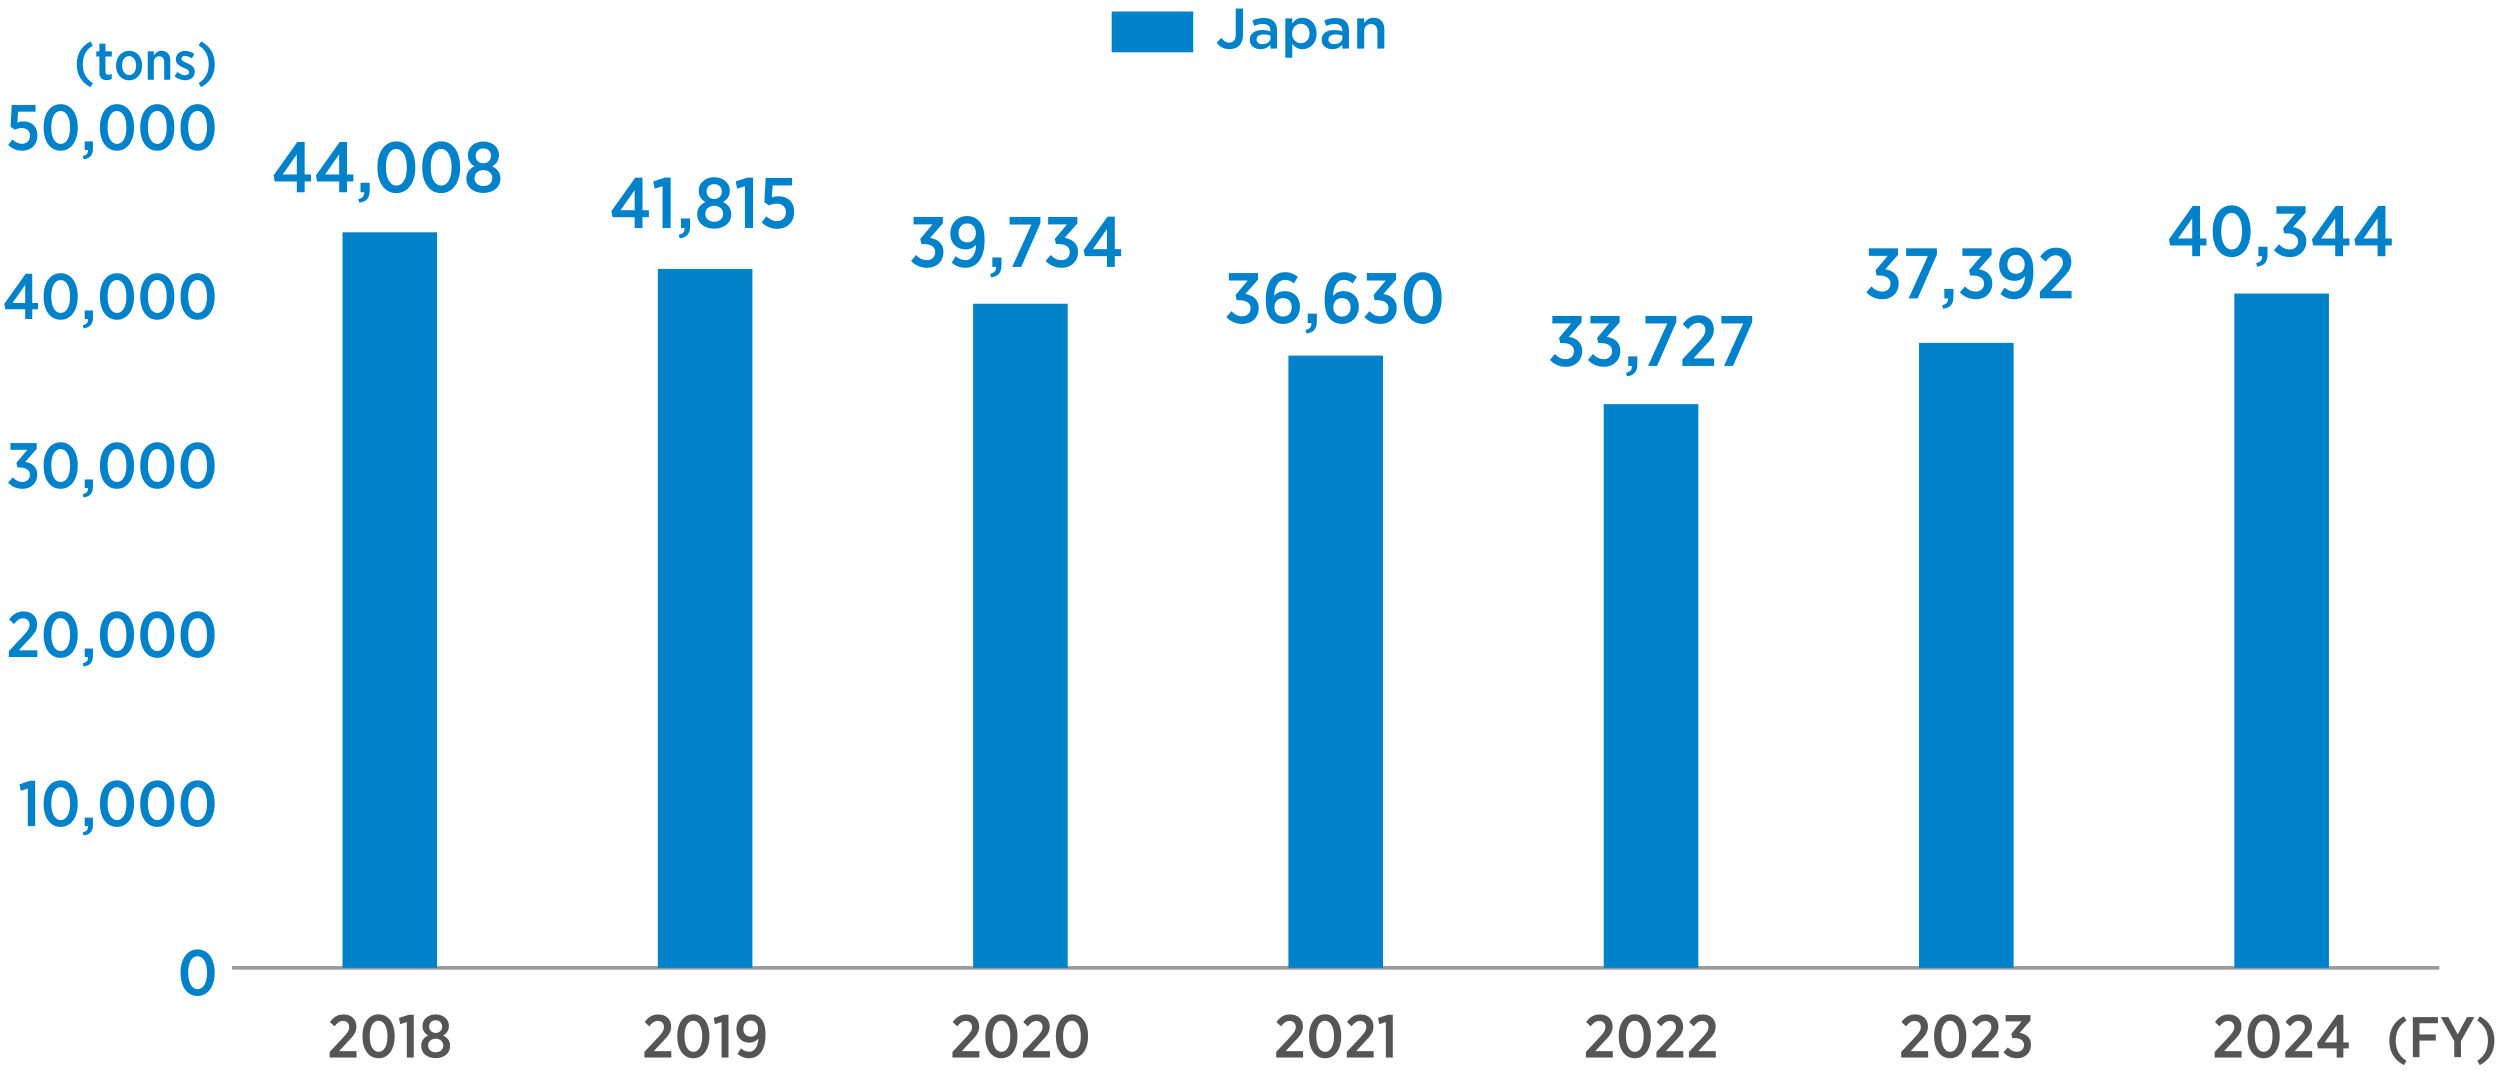
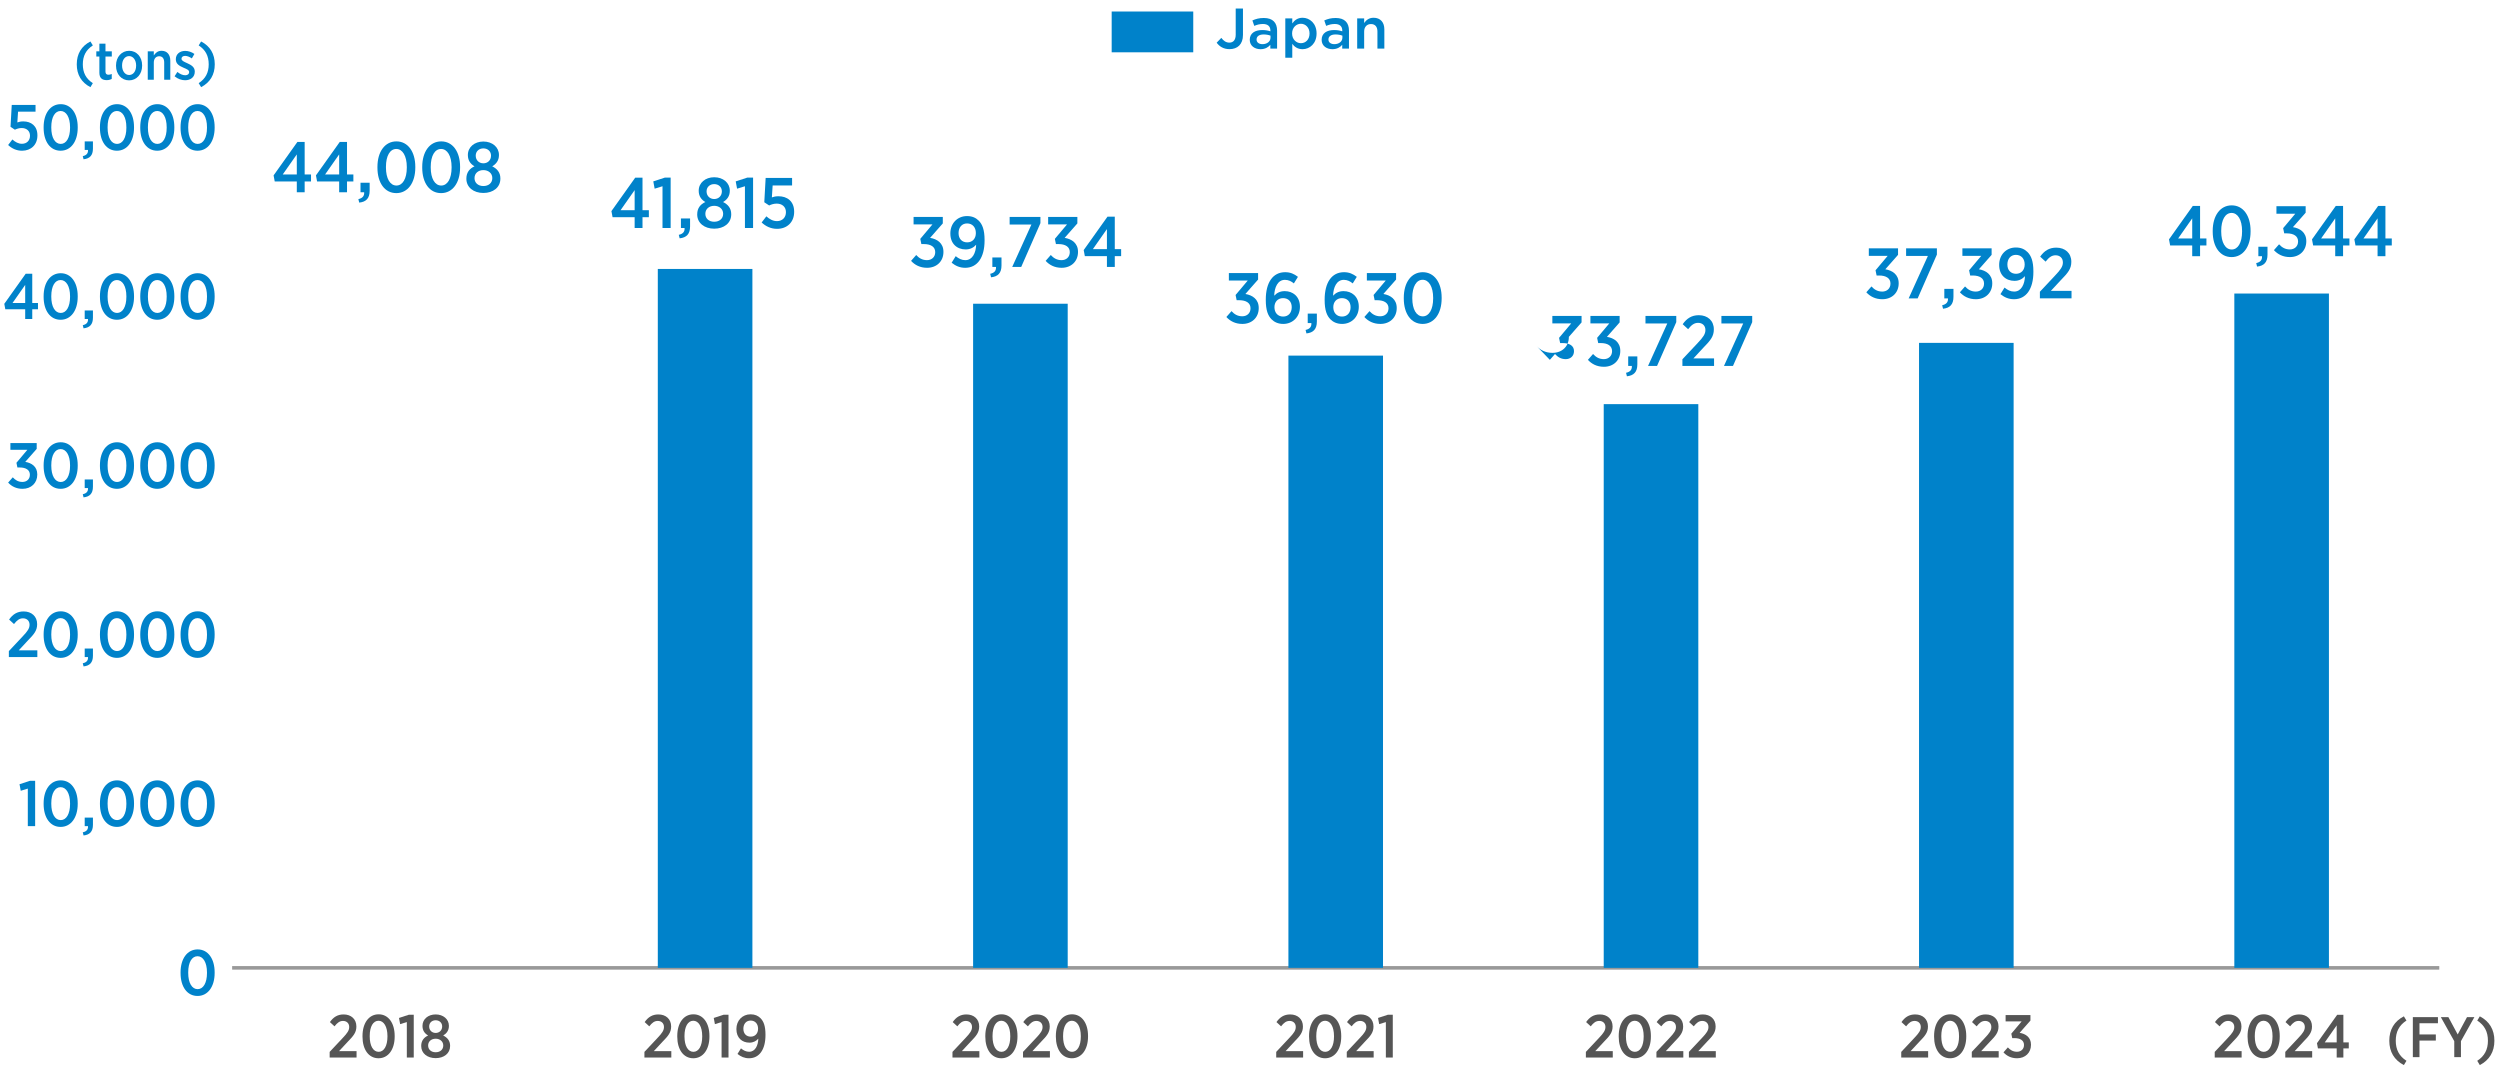
<svg xmlns="http://www.w3.org/2000/svg" width="700" height="300" viewBox="0 0 700 300">
  <defs>
    <style>
      .cls-1 {
        fill: #0082ca;
      }

      .cls-2 {
        fill: none;
        stroke: #999;
        stroke-miterlimit: 10;
      }

      .cls-3 {
        fill: #555;
      }
    </style>
  </defs>
  <g id="_人数グラフ" data-name="人数グラフ">
    <g>
      <line class="cls-2" x1="64.999" y1="271" x2="682.999" y2="271" />
      <g>
-         <rect class="cls-1" x="95.899" y="65.043" width="26.486" height="205.957" />
        <rect class="cls-1" x="184.185" y="75.306" width="26.486" height="195.694" />
        <rect class="cls-1" x="272.471" y="85.045" width="26.486" height="185.955" />
        <rect class="cls-1" x="360.756" y="99.572" width="26.486" height="171.428" />
        <rect class="cls-1" x="449.042" y="113.158" width="26.486" height="157.842" />
        <rect class="cls-1" x="537.328" y="96.005" width="26.486" height="174.995" />
        <rect class="cls-1" x="625.613" y="82.19" width="26.486" height="188.81" />
      </g>
      <g>
        <g>
          <path class="cls-3" d="M620.122,294.528l3.638-3.875c1.326-1.395,1.836-2.143,1.836-3.094,0-1.071-.748-1.7-1.733-1.7-.936,0-1.599.51-2.38,1.513l-1.292-1.189c.969-1.377,2.125-2.142,3.842-2.142,2.091,0,3.569,1.309,3.569,3.349v.033c0,1.615-.748,2.584-2.465,4.318l-2.396,2.583h4.912v1.785h-7.53v-1.581Z" />
          <path class="cls-3" d="M629.319,290.262v-.187c0-3.604,1.768-6.068,4.521-6.068,2.72,0,4.487,2.447,4.487,6.051v.188c0,3.604-1.785,6.068-4.521,6.068-2.754,0-4.487-2.448-4.487-6.052ZM636.306,290.245v-.136c0-2.652-1.021-4.301-2.499-4.301-1.496,0-2.465,1.614-2.465,4.267v.136c0,2.651.986,4.301,2.499,4.301,1.479,0,2.465-1.632,2.465-4.267Z" />
          <path class="cls-3" d="M639.876,294.528l3.638-3.875c1.326-1.395,1.836-2.143,1.836-3.094,0-1.071-.748-1.7-1.733-1.7-.936,0-1.599.51-2.38,1.513l-1.292-1.189c.969-1.377,2.125-2.142,3.842-2.142,2.091,0,3.569,1.309,3.569,3.349v.033c0,1.615-.748,2.584-2.465,4.318l-2.396,2.583h4.912v1.785h-7.53v-1.581Z" />
          <path class="cls-3" d="M654.274,293.543h-5.253l-.271-1.445,5.66-7.955h1.734v7.734h1.513v1.666h-1.513v2.566h-1.87v-2.566ZM654.274,291.877v-4.776l-3.349,4.776h3.349Z" />
        </g>
        <g>
          <path class="cls-3" d="M532.347,294.528l3.638-3.875c1.326-1.395,1.836-2.143,1.836-3.094,0-1.071-.748-1.7-1.733-1.7-.936,0-1.599.51-2.38,1.513l-1.292-1.189c.969-1.377,2.125-2.142,3.842-2.142,2.091,0,3.569,1.309,3.569,3.349v.033c0,1.615-.748,2.584-2.465,4.318l-2.396,2.583h4.912v1.785h-7.53v-1.581Z" />
          <path class="cls-3" d="M541.544,290.262v-.187c0-3.604,1.768-6.068,4.521-6.068,2.72,0,4.487,2.447,4.487,6.051v.188c0,3.604-1.785,6.068-4.521,6.068-2.754,0-4.487-2.448-4.487-6.052ZM548.53,290.245v-.136c0-2.652-1.021-4.301-2.499-4.301-1.496,0-2.465,1.614-2.465,4.267v.136c0,2.651.986,4.301,2.499,4.301,1.479,0,2.465-1.632,2.465-4.267Z" />
          <path class="cls-3" d="M552.101,294.528l3.638-3.875c1.326-1.395,1.836-2.143,1.836-3.094,0-1.071-.748-1.7-1.733-1.7-.936,0-1.599.51-2.38,1.513l-1.292-1.189c.969-1.377,2.125-2.142,3.842-2.142,2.091,0,3.569,1.309,3.569,3.349v.033c0,1.615-.748,2.584-2.465,4.318l-2.396,2.583h4.912v1.785h-7.53v-1.581Z" />
          <path class="cls-3" d="M560.975,294.664l1.224-1.394c.646.714,1.428,1.224,2.567,1.224,1.104,0,1.954-.73,1.954-1.887v-.033c0-1.241-1.037-1.904-2.702-1.904h-.596l-.255-1.241,2.89-3.434h-4.487v-1.784h6.952v1.547l-3.025,3.434c1.666.271,3.179,1.24,3.179,3.314v.051c0,2.227-1.615,3.757-3.893,3.757-1.683,0-2.924-.68-3.808-1.649Z" />
        </g>
        <g>
          <path class="cls-3" d="M444.044,294.528l3.638-3.875c1.326-1.395,1.836-2.143,1.836-3.094,0-1.071-.748-1.7-1.733-1.7-.936,0-1.599.51-2.38,1.513l-1.292-1.189c.969-1.377,2.125-2.142,3.842-2.142,2.091,0,3.569,1.309,3.569,3.349v.033c0,1.615-.748,2.584-2.465,4.318l-2.396,2.583h4.912v1.785h-7.53v-1.581Z" />
          <path class="cls-3" d="M453.241,290.262v-.187c0-3.604,1.768-6.068,4.521-6.068,2.72,0,4.487,2.447,4.487,6.051v.188c0,3.604-1.785,6.068-4.521,6.068-2.754,0-4.487-2.448-4.487-6.052ZM460.228,290.245v-.136c0-2.652-1.021-4.301-2.499-4.301-1.496,0-2.465,1.614-2.465,4.267v.136c0,2.651.986,4.301,2.499,4.301,1.479,0,2.465-1.632,2.465-4.267Z" />
          <path class="cls-3" d="M463.798,294.528l3.638-3.875c1.326-1.395,1.836-2.143,1.836-3.094,0-1.071-.748-1.7-1.733-1.7-.936,0-1.599.51-2.38,1.513l-1.292-1.189c.969-1.377,2.125-2.142,3.842-2.142,2.091,0,3.569,1.309,3.569,3.349v.033c0,1.615-.748,2.584-2.465,4.318l-2.396,2.583h4.912v1.785h-7.53v-1.581Z" />
          <path class="cls-3" d="M472.893,294.528l3.638-3.875c1.326-1.395,1.836-2.143,1.836-3.094,0-1.071-.748-1.7-1.733-1.7-.936,0-1.599.51-2.38,1.513l-1.292-1.189c.969-1.377,2.125-2.142,3.842-2.142,2.091,0,3.569,1.309,3.569,3.349v.033c0,1.615-.748,2.584-2.465,4.318l-2.396,2.583h4.912v1.785h-7.53v-1.581Z" />
        </g>
        <g>
          <path class="cls-3" d="M357.34,294.528l3.638-3.875c1.325-1.395,1.836-2.143,1.836-3.094,0-1.071-.748-1.7-1.734-1.7-.935,0-1.598.51-2.38,1.513l-1.292-1.189c.969-1.377,2.125-2.142,3.842-2.142,2.091,0,3.569,1.309,3.569,3.349v.033c0,1.615-.747,2.584-2.464,4.318l-2.397,2.583h4.913v1.785h-7.53v-1.581Z" />
          <path class="cls-3" d="M366.536,290.262v-.187c0-3.604,1.768-6.068,4.521-6.068,2.72,0,4.487,2.447,4.487,6.051v.188c0,3.604-1.784,6.068-4.521,6.068-2.753,0-4.487-2.448-4.487-6.052ZM373.522,290.245v-.136c0-2.652-1.02-4.301-2.499-4.301-1.495,0-2.465,1.614-2.465,4.267v.136c0,2.651.986,4.301,2.499,4.301,1.479,0,2.465-1.632,2.465-4.267Z" />
          <path class="cls-3" d="M377.094,294.528l3.638-3.875c1.325-1.395,1.836-2.143,1.836-3.094,0-1.071-.748-1.7-1.734-1.7-.935,0-1.598.51-2.38,1.513l-1.292-1.189c.969-1.377,2.125-2.142,3.842-2.142,2.091,0,3.569,1.309,3.569,3.349v.033c0,1.615-.747,2.584-2.464,4.318l-2.397,2.583h4.913v1.785h-7.53v-1.581Z" />
          <path class="cls-3" d="M388.041,286.183l-1.87.578-.322-1.734,2.753-.9h1.377v11.983h-1.938v-9.927Z" />
        </g>
        <g>
          <path class="cls-3" d="M266.69,294.528l3.638-3.875c1.326-1.395,1.836-2.143,1.836-3.094,0-1.071-.748-1.7-1.733-1.7-.936,0-1.599.51-2.38,1.513l-1.292-1.189c.969-1.377,2.125-2.142,3.842-2.142,2.091,0,3.569,1.309,3.569,3.349v.033c0,1.615-.748,2.584-2.465,4.318l-2.396,2.583h4.912v1.785h-7.53v-1.581Z" />
          <path class="cls-3" d="M275.888,290.262v-.187c0-3.604,1.768-6.068,4.521-6.068,2.72,0,4.487,2.447,4.487,6.051v.188c0,3.604-1.785,6.068-4.521,6.068-2.754,0-4.487-2.448-4.487-6.052ZM282.874,290.245v-.136c0-2.652-1.021-4.301-2.499-4.301-1.496,0-2.465,1.614-2.465,4.267v.136c0,2.651.986,4.301,2.499,4.301,1.479,0,2.465-1.632,2.465-4.267Z" />
          <path class="cls-3" d="M286.444,294.528l3.638-3.875c1.326-1.395,1.836-2.143,1.836-3.094,0-1.071-.748-1.7-1.733-1.7-.936,0-1.599.51-2.38,1.513l-1.292-1.189c.969-1.377,2.125-2.142,3.842-2.142,2.091,0,3.569,1.309,3.569,3.349v.033c0,1.615-.748,2.584-2.465,4.318l-2.396,2.583h4.912v1.785h-7.53v-1.581Z" />
          <path class="cls-3" d="M295.642,290.262v-.187c0-3.604,1.768-6.068,4.521-6.068,2.72,0,4.487,2.447,4.487,6.051v.188c0,3.604-1.785,6.068-4.521,6.068-2.754,0-4.487-2.448-4.487-6.052ZM302.628,290.245v-.136c0-2.652-1.021-4.301-2.499-4.301-1.496,0-2.465,1.614-2.465,4.267v.136c0,2.651.986,4.301,2.499,4.301,1.479,0,2.465-1.632,2.465-4.267Z" />
        </g>
        <g>
          <path class="cls-3" d="M180.437,294.528l3.638-3.875c1.326-1.395,1.836-2.143,1.836-3.094,0-1.071-.748-1.7-1.733-1.7-.936,0-1.599.51-2.38,1.513l-1.292-1.189c.969-1.377,2.125-2.142,3.842-2.142,2.091,0,3.569,1.309,3.569,3.349v.033c0,1.615-.748,2.584-2.465,4.318l-2.396,2.583h4.912v1.785h-7.53v-1.581Z" />
          <path class="cls-3" d="M189.634,290.262v-.187c0-3.604,1.768-6.068,4.521-6.068,2.72,0,4.487,2.447,4.487,6.051v.188c0,3.604-1.785,6.068-4.521,6.068-2.754,0-4.487-2.448-4.487-6.052ZM196.62,290.245v-.136c0-2.652-1.021-4.301-2.499-4.301-1.496,0-2.465,1.614-2.465,4.267v.136c0,2.651.986,4.301,2.499,4.301,1.479,0,2.465-1.632,2.465-4.267Z" />
          <path class="cls-3" d="M202.043,286.183l-1.869.578-.323-1.734,2.754-.9h1.377v11.983h-1.938v-9.927Z" />
          <path class="cls-3" d="M212.328,290.823c-.595.68-1.428,1.121-2.481,1.121-2.074,0-3.655-1.359-3.655-3.773v-.051c0-2.38,1.684-4.113,3.961-4.113,1.224,0,2.091.391,2.805,1.104.833.85,1.377,2.125,1.377,4.59v.119c0,4.097-1.751,6.493-4.606,6.493-1.292,0-2.295-.459-3.229-1.207l.969-1.563c.73.595,1.428.951,2.295.951,1.699,0,2.516-1.75,2.566-3.671ZM212.26,288.069v-.034c0-1.343-.799-2.277-2.091-2.277-1.258,0-2.022.969-2.022,2.277v.034c0,1.343.816,2.192,2.057,2.192,1.258,0,2.057-.918,2.057-2.192Z" />
        </g>
        <g>
          <path class="cls-3" d="M92.304,294.528l3.638-3.875c1.326-1.395,1.836-2.143,1.836-3.094,0-1.071-.748-1.7-1.733-1.7-.936,0-1.599.51-2.38,1.513l-1.292-1.189c.969-1.377,2.125-2.142,3.842-2.142,2.091,0,3.569,1.309,3.569,3.349v.033c0,1.615-.748,2.584-2.465,4.318l-2.396,2.583h4.912v1.785h-7.53v-1.581Z" />
          <path class="cls-3" d="M101.501,290.262v-.187c0-3.604,1.768-6.068,4.521-6.068,2.72,0,4.487,2.447,4.487,6.051v.188c0,3.604-1.785,6.068-4.521,6.068-2.754,0-4.487-2.448-4.487-6.052ZM108.487,290.245v-.136c0-2.652-1.021-4.301-2.499-4.301-1.496,0-2.465,1.614-2.465,4.267v.136c0,2.651.986,4.301,2.499,4.301,1.479,0,2.465-1.632,2.465-4.267Z" />
          <path class="cls-3" d="M113.91,286.183l-1.869.578-.323-1.734,2.754-.9h1.377v11.983h-1.938v-9.927Z" />
          <path class="cls-3" d="M117.939,292.896v-.051c0-1.462.782-2.38,1.938-2.906-.918-.527-1.581-1.36-1.581-2.652v-.067c0-1.836,1.563-3.179,3.688-3.179,2.108,0,3.706,1.325,3.706,3.179v.067c0,1.292-.697,2.125-1.598,2.652,1.121.561,1.938,1.428,1.938,2.872v.068c0,2.091-1.734,3.399-4.046,3.399-2.328,0-4.046-1.343-4.046-3.383ZM124.11,292.761v-.034c0-1.139-.935-1.887-2.125-1.887-1.207,0-2.107.748-2.107,1.887v.034c0,1.071.815,1.87,2.107,1.87s2.125-.782,2.125-1.87ZM123.805,287.423v-.033c0-1.003-.766-1.717-1.819-1.717s-1.818.714-1.818,1.717v.033c0,1.055.781,1.802,1.818,1.802s1.819-.747,1.819-1.802Z" />
        </g>
      </g>
    </g>
  </g>
  <g id="_数字" data-name="数字">
    <g>
      <path class="cls-1" d="M522.568,81.843l1.44-1.641c.76.84,1.68,1.44,3.021,1.44,1.3,0,2.301-.86,2.301-2.221v-.04c0-1.46-1.221-2.24-3.182-2.24h-.699l-.301-1.46,3.401-4.041h-5.281v-2.101h8.182v1.82l-3.561,4.041c1.96.32,3.74,1.46,3.74,3.9v.061c0,2.62-1.9,4.421-4.581,4.421-1.98,0-3.44-.801-4.48-1.94Z" />
      <path class="cls-1" d="M539.81,71.66h-6.102v-2.12h8.622v1.74l-5.382,12.263h-2.521l5.382-11.883Z" />
      <path class="cls-1" d="M543.808,85.463c1.221-.26,1.7-.939,1.621-1.92h-1.021v-2.66h2.561v2.24c0,2.12-1,3.12-2.921,3.32l-.24-.98Z" />
      <path class="cls-1" d="M548.768,81.843l1.44-1.641c.761.84,1.681,1.44,3.021,1.44,1.301,0,2.301-.86,2.301-2.221v-.04c0-1.46-1.221-2.24-3.181-2.24h-.7l-.3-1.46,3.4-4.041h-5.281v-2.101h8.182v1.82l-3.561,4.041c1.961.32,3.741,1.46,3.741,3.9v.061c0,2.62-1.9,4.421-4.581,4.421-1.98,0-3.441-.801-4.481-1.94Z" />
      <path class="cls-1" d="M566.989,77.321c-.7.801-1.681,1.32-2.921,1.32-2.44,0-4.301-1.6-4.301-4.44v-.061c0-2.8,1.98-4.841,4.661-4.841,1.44,0,2.46.46,3.301,1.301.98,1,1.62,2.5,1.62,5.4v.141c0,4.821-2.061,7.642-5.421,7.642-1.521,0-2.701-.54-3.801-1.421l1.14-1.84c.86.7,1.681,1.12,2.701,1.12,2,0,2.96-2.061,3.021-4.321ZM566.909,74.081v-.04c0-1.58-.94-2.681-2.461-2.681-1.479,0-2.38,1.141-2.38,2.681v.04c0,1.58.96,2.58,2.42,2.58,1.48,0,2.421-1.08,2.421-2.58Z" />
      <path class="cls-1" d="M571.168,81.683l4.28-4.561c1.561-1.641,2.161-2.521,2.161-3.642,0-1.26-.881-2-2.041-2-1.1,0-1.88.6-2.801,1.78l-1.52-1.4c1.14-1.62,2.5-2.521,4.521-2.521,2.461,0,4.201,1.54,4.201,3.941v.039c0,1.9-.881,3.041-2.901,5.082l-2.82,3.04h5.781v2.101h-8.861v-1.86Z" />
    </g>
    <g>
      <path class="cls-1" d="M613.82,68.723h-6.181l-.32-1.7,6.661-9.362h2.041v9.102h1.78v1.961h-1.78v3.021h-2.201v-3.021ZM613.82,66.762v-5.621l-3.94,5.621h3.94Z" />
      <path class="cls-1" d="M619.559,64.862v-.22c0-4.241,2.081-7.142,5.322-7.142,3.2,0,5.281,2.881,5.281,7.122v.22c0,4.241-2.102,7.142-5.322,7.142-3.24,0-5.281-2.881-5.281-7.122ZM627.781,64.842v-.16c0-3.121-1.201-5.062-2.941-5.062-1.76,0-2.9,1.9-2.9,5.021v.16c0,3.12,1.16,5.061,2.941,5.061,1.74,0,2.9-1.92,2.9-5.021Z" />
      <path class="cls-1" d="M631.739,73.664c1.22-.26,1.7-.939,1.62-1.92h-1.02v-2.66h2.561v2.24c0,2.12-1,3.12-2.921,3.32l-.24-.98Z" />
      <path class="cls-1" d="M636.699,70.043l1.44-1.641c.761.84,1.681,1.44,3.021,1.44,1.301,0,2.301-.86,2.301-2.221v-.04c0-1.46-1.221-2.24-3.182-2.24h-.699l-.301-1.46,3.401-4.041h-5.281v-2.101h8.182v1.82l-3.561,4.041c1.96.32,3.741,1.46,3.741,3.9v.061c0,2.62-1.9,4.421-4.582,4.421-1.98,0-3.44-.801-4.48-1.94Z" />
      <path class="cls-1" d="M653.86,68.723h-6.181l-.32-1.7,6.661-9.362h2.04v9.102h1.781v1.961h-1.781v3.021h-2.2v-3.021ZM653.86,66.762v-5.621l-3.94,5.621h3.94Z" />
      <path class="cls-1" d="M665.721,68.723h-6.182l-.32-1.7,6.662-9.362h2.039v9.102h1.781v1.961h-1.781v3.021h-2.199v-3.021ZM665.721,66.762v-5.621l-3.941,5.621h3.941Z" />
    </g>
    <g>
      <path class="cls-1" d="M177.701,60.811h-6.181l-.32-1.7,6.661-9.362h2.04v9.102h1.781v1.961h-1.781v3.021h-2.2v-3.021ZM177.701,58.85v-5.621l-3.94,5.621h3.94Z" />
      <path class="cls-1" d="M185.5,52.149l-2.2.681-.38-2.041,3.24-1.06h1.621v14.103h-2.281v-11.683Z" />
      <path class="cls-1" d="M190.06,65.751c1.221-.26,1.7-.939,1.62-1.92h-1.02v-2.66h2.561v2.24c0,2.12-1,3.12-2.921,3.32l-.24-.98Z" />
      <path class="cls-1" d="M195.22,60.05v-.06c0-1.721.92-2.801,2.28-3.421-1.08-.62-1.86-1.601-1.86-3.12v-.08c0-2.161,1.841-3.741,4.341-3.741,2.48,0,4.361,1.561,4.361,3.741v.08c0,1.52-.82,2.5-1.881,3.12,1.32.66,2.281,1.681,2.281,3.381v.08c0,2.461-2.041,4.001-4.762,4.001-2.74,0-4.761-1.58-4.761-3.981ZM202.481,59.891v-.04c0-1.341-1.101-2.221-2.501-2.221-1.42,0-2.48.88-2.48,2.221v.04c0,1.26.961,2.2,2.48,2.2s2.501-.92,2.501-2.2ZM202.121,53.609v-.039c0-1.181-.9-2.021-2.141-2.021s-2.14.84-2.14,2.021v.039c0,1.241.92,2.121,2.14,2.121s2.141-.88,2.141-2.121Z" />
      <path class="cls-1" d="M208.58,52.149l-2.2.681-.38-2.041,3.24-1.06h1.621v14.103h-2.281v-11.683Z" />
      <path class="cls-1" d="M213.26,62.292l1.32-1.721c.92.82,1.86,1.341,2.98,1.341,1.48,0,2.501-1.001,2.501-2.501v-.021c0-1.5-1.101-2.38-2.581-2.38-.819,0-1.52.24-2.12.52l-1.36-.899.38-6.802h7.402v2.101h-5.441l-.221,3.341c.541-.2,1.081-.32,1.86-.32,2.381,0,4.382,1.36,4.382,4.321v.06c0,2.881-1.98,4.741-4.781,4.741-1.721,0-3.181-.7-4.321-1.78Z" />
    </g>
    <g>
      <path class="cls-1" d="M83.105,50.811h-6.181l-.32-1.7,6.661-9.362h2.04v9.102h1.781v1.961h-1.781v3.021h-2.2v-3.021ZM83.105,48.85v-5.621l-3.94,5.621h3.94Z" />
      <path class="cls-1" d="M94.966,50.811h-6.182l-.32-1.7,6.662-9.362h2.04v9.102h1.78v1.961h-1.78v3.021h-2.2v-3.021ZM94.966,48.85v-5.621l-3.941,5.621h3.941Z" />
      <path class="cls-1" d="M100.344,55.751c1.221-.26,1.7-.939,1.62-1.92h-1.02v-2.66h2.561v2.24c0,2.12-1,3.12-2.921,3.32l-.24-.98Z" />
      <path class="cls-1" d="M105.684,46.95v-.22c0-4.241,2.081-7.142,5.321-7.142,3.201,0,5.281,2.881,5.281,7.122v.22c0,4.241-2.101,7.142-5.321,7.142-3.24,0-5.281-2.881-5.281-7.122ZM113.906,46.93v-.16c0-3.121-1.201-5.062-2.941-5.062-1.76,0-2.9,1.9-2.9,5.021v.16c0,3.12,1.16,5.061,2.94,5.061,1.74,0,2.901-1.92,2.901-5.021Z" />
      <path class="cls-1" d="M118.224,46.95v-.22c0-4.241,2.081-7.142,5.321-7.142,3.201,0,5.281,2.881,5.281,7.122v.22c0,4.241-2.101,7.142-5.321,7.142-3.24,0-5.281-2.881-5.281-7.122ZM126.446,46.93v-.16c0-3.121-1.201-5.062-2.941-5.062-1.76,0-2.9,1.9-2.9,5.021v.16c0,3.12,1.16,5.061,2.94,5.061,1.74,0,2.901-1.92,2.901-5.021Z" />
      <path class="cls-1" d="M130.584,50.05v-.06c0-1.721.92-2.801,2.28-3.421-1.08-.62-1.86-1.601-1.86-3.12v-.08c0-2.161,1.841-3.741,4.341-3.741,2.48,0,4.361,1.561,4.361,3.741v.08c0,1.52-.82,2.5-1.881,3.12,1.32.66,2.281,1.681,2.281,3.381v.08c0,2.461-2.041,4.001-4.762,4.001-2.74,0-4.761-1.58-4.761-3.981ZM137.846,49.891v-.04c0-1.341-1.101-2.221-2.501-2.221-1.42,0-2.48.88-2.48,2.221v.04c0,1.26.961,2.2,2.48,2.2s2.501-.92,2.501-2.2ZM137.485,43.609v-.039c0-1.181-.9-2.021-2.141-2.021s-2.14.84-2.14,2.021v.039c0,1.241.92,2.121,2.14,2.121s2.141-.88,2.141-2.121Z" />
    </g>
    <g>
      <path class="cls-1" d="M255.099,73.043l1.44-1.641c.76.84,1.68,1.44,3.021,1.44,1.3,0,2.3-.86,2.3-2.221v-.04c0-1.46-1.22-2.24-3.18-2.24h-.7l-.3-1.46,3.4-4.041h-5.281v-2.101h8.182v1.82l-3.561,4.041c1.961.32,3.74,1.46,3.74,3.9v.061c0,2.62-1.9,4.421-4.58,4.421-1.98,0-3.441-.801-4.481-1.94Z" />
      <path class="cls-1" d="M273.32,68.522c-.701.801-1.681,1.32-2.921,1.32-2.44,0-4.301-1.6-4.301-4.44v-.061c0-2.8,1.979-4.841,4.661-4.841,1.439,0,2.46.46,3.301,1.301.98,1,1.62,2.5,1.62,5.4v.141c0,4.821-2.061,7.642-5.421,7.642-1.521,0-2.701-.54-3.801-1.421l1.14-1.84c.86.7,1.681,1.12,2.7,1.12,2.001,0,2.961-2.061,3.021-4.321ZM273.24,65.282v-.04c0-1.58-.94-2.681-2.461-2.681-1.48,0-2.381,1.141-2.381,2.681v.04c0,1.58.961,2.58,2.421,2.58,1.48,0,2.421-1.08,2.421-2.58Z" />
      <path class="cls-1" d="M277.258,76.664c1.221-.26,1.701-.939,1.621-1.92h-1.021v-2.66h2.561v2.24c0,2.12-1,3.12-2.921,3.32l-.24-.98Z" />
      <path class="cls-1" d="M288.8,62.861h-6.102v-2.12h8.622v1.74l-5.381,12.263h-2.521l5.382-11.883Z" />
      <path class="cls-1" d="M292.778,73.043l1.44-1.641c.76.84,1.68,1.44,3.021,1.44,1.3,0,2.3-.86,2.3-2.221v-.04c0-1.46-1.22-2.24-3.18-2.24h-.7l-.3-1.46,3.4-4.041h-5.281v-2.101h8.182v1.82l-3.561,4.041c1.961.32,3.74,1.46,3.74,3.9v.061c0,2.62-1.9,4.421-4.58,4.421-1.98,0-3.441-.801-4.481-1.94Z" />
      <path class="cls-1" d="M309.939,71.723h-6.182l-.32-1.7,6.662-9.362h2.04v9.102h1.78v1.961h-1.78v3.021h-2.2v-3.021ZM309.939,69.762v-5.621l-3.941,5.621h3.941Z" />
    </g>
    <g>
      <path class="cls-1" d="M343.382,88.76l1.44-1.641c.76.84,1.68,1.44,3.021,1.44,1.3,0,2.3-.86,2.3-2.221v-.04c0-1.46-1.22-2.24-3.181-2.24h-.699l-.301-1.46,3.401-4.041h-5.281v-2.101h8.182v1.82l-3.561,4.041c1.96.32,3.74,1.46,3.74,3.9v.061c0,2.62-1.9,4.421-4.581,4.421-1.98,0-3.44-.801-4.48-1.94Z" />
      <path class="cls-1" d="M356.042,89.42c-1.001-1.021-1.621-2.521-1.621-5.421v-.141c0-4.721,1.961-7.642,5.422-7.642,1.46,0,2.521.48,3.58,1.301l-1.14,1.84c-.7-.58-1.48-1-2.501-1-2,0-2.94,2.08-3,4.44.72-.779,1.66-1.28,2.94-1.28,2.28,0,4.261,1.501,4.261,4.361v.04c0,2.82-2.04,4.781-4.661,4.781-1.4,0-2.48-.48-3.28-1.28ZM361.683,86.039v-.04c0-1.521-.939-2.521-2.42-2.521-1.461,0-2.421,1.04-2.421,2.521v.02c0,1.541.94,2.621,2.44,2.621s2.4-1.101,2.4-2.601Z" />
      <path class="cls-1" d="M365.562,92.38c1.22-.26,1.7-.939,1.62-1.92h-1.021v-2.66h2.561v2.24c0,2.12-1,3.12-2.92,3.32l-.24-.98Z" />
      <path class="cls-1" d="M372.521,89.42c-1-1.021-1.62-2.521-1.62-5.421v-.141c0-4.721,1.96-7.642,5.421-7.642,1.461,0,2.521.48,3.581,1.301l-1.141,1.84c-.7-.58-1.48-1-2.5-1-2.001,0-2.94,2.08-3.001,4.44.721-.779,1.66-1.28,2.94-1.28,2.281,0,4.262,1.501,4.262,4.361v.04c0,2.82-2.041,4.781-4.661,4.781-1.4,0-2.48-.48-3.281-1.28ZM378.163,86.039v-.04c0-1.521-.94-2.521-2.421-2.521-1.46,0-2.42,1.04-2.42,2.521v.02c0,1.541.939,2.621,2.44,2.621s2.4-1.101,2.4-2.601Z" />
      <path class="cls-1" d="M382.021,88.76l1.44-1.641c.76.84,1.68,1.44,3.021,1.44,1.3,0,2.3-.86,2.3-2.221v-.04c0-1.46-1.22-2.24-3.181-2.24h-.699l-.301-1.46,3.401-4.041h-5.281v-2.101h8.182v1.82l-3.561,4.041c1.96.32,3.74,1.46,3.74,3.9v.061c0,2.62-1.9,4.421-4.581,4.421-1.98,0-3.44-.801-4.48-1.94Z" />
      <path class="cls-1" d="M393.061,83.578v-.22c0-4.241,2.081-7.142,5.321-7.142,3.201,0,5.281,2.881,5.281,7.122v.22c0,4.241-2.101,7.142-5.321,7.142-3.24,0-5.281-2.881-5.281-7.122ZM401.283,83.559v-.16c0-3.121-1.201-5.062-2.941-5.062-1.76,0-2.9,1.9-2.9,5.021v.16c0,3.12,1.16,5.061,2.94,5.061,1.74,0,2.901-1.92,2.901-5.021Z" />
    </g>
    <g>
-       <path class="cls-1" d="M433.956,100.76l1.44-1.641c.76.84,1.68,1.44,3.021,1.44,1.3,0,2.3-.86,2.3-2.221v-.04c0-1.46-1.22-2.24-3.181-2.24h-.699l-.301-1.46,3.401-4.041h-5.281v-2.101h8.182v1.82l-3.561,4.041c1.96.32,3.74,1.46,3.74,3.9v.061c0,2.62-1.9,4.421-4.581,4.421-1.98,0-3.44-.801-4.48-1.94Z" />
+       <path class="cls-1" d="M433.956,100.76l1.44-1.641c.76.84,1.68,1.44,3.021,1.44,1.3,0,2.3-.86,2.3-2.221v-.04c0-1.46-1.22-2.24-3.181-2.24h-.699l-.301-1.46,3.401-4.041h-5.281v-2.101h8.182v1.82l-3.561,4.041v.061c0,2.62-1.9,4.421-4.581,4.421-1.98,0-3.44-.801-4.48-1.94Z" />
      <path class="cls-1" d="M444.615,100.76l1.44-1.641c.761.84,1.681,1.44,3.021,1.44,1.301,0,2.301-.86,2.301-2.221v-.04c0-1.46-1.221-2.24-3.181-2.24h-.7l-.3-1.46,3.4-4.041h-5.281v-2.101h8.182v1.82l-3.561,4.041c1.961.32,3.741,1.46,3.741,3.9v.061c0,2.62-1.9,4.421-4.581,4.421-1.98,0-3.441-.801-4.481-1.94Z" />
      <path class="cls-1" d="M455.295,104.38c1.221-.26,1.7-.939,1.62-1.92h-1.02v-2.66h2.561v2.24c0,2.12-1,3.12-2.921,3.32l-.24-.98Z" />
      <path class="cls-1" d="M466.837,90.577h-6.102v-2.12h8.622v1.74l-5.382,12.263h-2.521l5.382-11.883Z" />
      <path class="cls-1" d="M471.075,100.6l4.281-4.561c1.561-1.641,2.16-2.521,2.16-3.642,0-1.26-.88-2-2.04-2-1.101,0-1.881.6-2.801,1.78l-1.521-1.4c1.141-1.62,2.501-2.521,4.521-2.521,2.461,0,4.201,1.54,4.201,3.941v.039c0,1.9-.88,3.041-2.9,5.082l-2.82,3.04h5.781v2.101h-8.862v-1.86Z" />
      <path class="cls-1" d="M488.097,90.577h-6.102v-2.12h8.622v1.74l-5.382,12.263h-2.521l5.382-11.883Z" />
    </g>
  </g>
  <g id="_凡例" data-name="凡例">
    <g>
      <rect class="cls-1" x="311.269" y="3.224" width="22.842" height="11.421" />
      <g>
        <path class="cls-1" d="M340.668,11.951l1.297-1.345c.656.849,1.312,1.328,2.257,1.328,1.057,0,1.776-.704,1.776-2.209V2.396h2.033v7.395c0,1.328-.4,2.321-1.057,2.978s-1.601.992-2.721.992c-1.729,0-2.85-.801-3.586-1.809Z" />
        <path class="cls-1" d="M349.933,11.167v-.032c0-1.825,1.44-2.722,3.505-2.722.944,0,1.617.145,2.273.353v-.208c0-1.2-.736-1.841-2.098-1.841-.944,0-1.648.208-2.417.528l-.527-1.521c.944-.416,1.856-.688,3.201-.688,1.265,0,2.209.336,2.801.944.624.608.912,1.505.912,2.609v5.01h-1.889v-1.057c-.576.688-1.456,1.232-2.753,1.232-1.585,0-3.009-.912-3.009-2.608ZM355.742,10.559v-.576c-.496-.192-1.152-.336-1.92-.336-1.249,0-1.985.527-1.985,1.408v.032c0,.816.721,1.28,1.648,1.28,1.281,0,2.257-.736,2.257-1.809Z" />
        <path class="cls-1" d="M359.884,5.148h1.953v1.408c.624-.88,1.505-1.585,2.881-1.585,1.985,0,3.922,1.569,3.922,4.386v.032c0,2.802-1.921,4.386-3.922,4.386-1.408,0-2.289-.704-2.881-1.488v3.874h-1.953V5.148ZM366.671,9.39v-.032c0-1.632-1.12-2.705-2.417-2.705-1.312,0-2.465,1.089-2.465,2.705v.032c0,1.617,1.152,2.705,2.465,2.705,1.328,0,2.417-1.04,2.417-2.705Z" />
        <path class="cls-1" d="M370.06,11.167v-.032c0-1.825,1.44-2.722,3.505-2.722.944,0,1.617.145,2.273.353v-.208c0-1.2-.736-1.841-2.098-1.841-.944,0-1.648.208-2.417.528l-.527-1.521c.944-.416,1.856-.688,3.201-.688,1.265,0,2.209.336,2.801.944.624.608.912,1.505.912,2.609v5.01h-1.889v-1.057c-.576.688-1.456,1.232-2.753,1.232-1.585,0-3.009-.912-3.009-2.608ZM375.869,10.559v-.576c-.496-.192-1.152-.336-1.92-.336-1.249,0-1.985.527-1.985,1.408v.032c0,.816.721,1.28,1.648,1.28,1.281,0,2.257-.736,2.257-1.809Z" />
        <path class="cls-1" d="M380.011,5.148h1.953v1.296c.544-.784,1.328-1.473,2.641-1.473,1.905,0,3.01,1.281,3.01,3.233v5.395h-1.937v-4.802c0-1.312-.656-2.065-1.81-2.065-1.12,0-1.904.785-1.904,2.098v4.77h-1.953V5.148Z" />
      </g>
    </g>
    <g>
      <path class="cls-1" d="M21.494,18.016c0-2.91,1.29-5.1,3.825-6.405l.675,1.11c-1.935,1.245-2.805,2.955-2.805,5.295,0,2.31.87,4.02,2.805,5.265l-.675,1.125c-2.535-1.32-3.825-3.495-3.825-6.39Z" />
      <path class="cls-1" d="M27.824,20.386v-4.561h-.854v-1.454h.854v-2.146h1.71v2.146h1.771v1.454h-1.771v4.23c0,.614.3.87.84.87.33,0,.63-.075.915-.21v1.38c-.39.21-.84.345-1.41.345-1.17,0-2.055-.495-2.055-2.055Z" />
      <path class="cls-1" d="M32.489,18.436v-.135c0-2.34,1.561-4.08,3.675-4.08,2.1,0,3.63,1.71,3.63,4.064v.136c0,2.34-1.545,4.079-3.645,4.079-2.115,0-3.66-1.71-3.66-4.064ZM38.114,18.405v-.09c0-1.485-.825-2.609-1.965-2.609-1.2,0-1.965,1.124-1.965,2.595v.09c0,1.484.825,2.609,1.979,2.609,1.186,0,1.95-1.109,1.95-2.595Z" />
      <path class="cls-1" d="M41.369,14.371h1.695v1.154c.465-.689,1.095-1.305,2.175-1.305,1.53,0,2.445,1.064,2.445,2.774v5.325h-1.71v-4.83c0-1.125-.511-1.739-1.41-1.739-.87,0-1.5.659-1.5,1.755v4.814h-1.695v-7.949Z" />
      <path class="cls-1" d="M48.884,21.36l.78-1.215c.72.585,1.485.93,2.205.93.689,0,1.095-.375,1.095-.87v-.029c0-.556-.615-.811-1.575-1.215-1.17-.511-2.159-1.051-2.159-2.355v-.03c0-1.439,1.14-2.324,2.624-2.324.886,0,1.83.314,2.58.854l-.72,1.245c-.6-.405-1.275-.705-1.89-.705-.63,0-1.005.345-1.005.78v.029c0,.525.63.796,1.56,1.216,1.23.555,2.16,1.125,2.16,2.369v.03c0,1.545-1.186,2.4-2.715,2.4-.945,0-2.04-.346-2.94-1.11Z" />
      <path class="cls-1" d="M55.634,23.28c1.92-1.245,2.805-2.955,2.805-5.265,0-2.34-.885-4.05-2.805-5.295l.675-1.11c2.521,1.306,3.825,3.495,3.825,6.405,0,2.895-1.305,5.069-3.825,6.39l-.675-1.125Z" />
    </g>
    <g>
      <path class="cls-1" d="M50.556,272.46v-.197c0-3.817,1.872-6.428,4.789-6.428,2.881,0,4.754,2.592,4.754,6.409v.198c0,3.817-1.891,6.428-4.79,6.428-2.917,0-4.753-2.593-4.753-6.41ZM57.956,272.442v-.144c0-2.81-1.081-4.556-2.647-4.556-1.584,0-2.61,1.71-2.61,4.52v.144c0,2.809,1.044,4.556,2.646,4.556,1.566,0,2.611-1.729,2.611-4.52Z" />
      <g>
        <path class="cls-1" d="M7.788,220.805l-1.98.612-.342-1.836,2.917-.954h1.458v12.693h-2.053v-10.516Z" />
        <path class="cls-1" d="M12.216,225.127v-.198c0-3.817,1.873-6.429,4.79-6.429,2.881,0,4.753,2.594,4.753,6.41v.198c0,3.817-1.891,6.428-4.789,6.428-2.917,0-4.754-2.593-4.754-6.409ZM19.616,225.108v-.144c0-2.81-1.08-4.556-2.646-4.556-1.585,0-2.611,1.71-2.611,4.52v.144c0,2.809,1.045,4.556,2.647,4.556,1.566,0,2.61-1.729,2.61-4.52Z" />
        <path class="cls-1" d="M23.178,233.049c1.099-.234,1.531-.847,1.459-1.729h-.919v-2.395h2.305v2.017c0,1.908-.899,2.809-2.628,2.988l-.217-.882Z" />
        <path class="cls-1" d="M27.984,225.127v-.198c0-3.817,1.872-6.429,4.789-6.429,2.881,0,4.754,2.594,4.754,6.41v.198c0,3.817-1.891,6.428-4.79,6.428-2.917,0-4.753-2.593-4.753-6.409ZM35.385,225.108v-.144c0-2.81-1.081-4.556-2.647-4.556-1.584,0-2.61,1.71-2.61,4.52v.144c0,2.809,1.044,4.556,2.646,4.556,1.566,0,2.611-1.729,2.611-4.52Z" />
        <path class="cls-1" d="M39.271,225.127v-.198c0-3.817,1.872-6.429,4.789-6.429,2.881,0,4.754,2.594,4.754,6.41v.198c0,3.817-1.891,6.428-4.79,6.428-2.917,0-4.753-2.593-4.753-6.409ZM46.671,225.108v-.144c0-2.81-1.081-4.556-2.647-4.556-1.584,0-2.61,1.71-2.61,4.52v.144c0,2.809,1.044,4.556,2.646,4.556,1.566,0,2.611-1.729,2.611-4.52Z" />
        <path class="cls-1" d="M50.557,225.127v-.198c0-3.817,1.872-6.429,4.789-6.429,2.881,0,4.754,2.594,4.754,6.41v.198c0,3.817-1.891,6.428-4.79,6.428-2.917,0-4.753-2.593-4.753-6.409ZM57.957,225.108v-.144c0-2.81-1.081-4.556-2.647-4.556-1.584,0-2.61,1.71-2.61,4.52v.144c0,2.809,1.044,4.556,2.646,4.556,1.566,0,2.611-1.729,2.611-4.52Z" />
      </g>
      <g>
        <path class="cls-1" d="M2.479,182.312l3.853-4.104c1.404-1.477,1.944-2.27,1.944-3.277,0-1.135-.792-1.801-1.836-1.801-.99,0-1.692.54-2.521,1.603l-1.369-1.261c1.026-1.458,2.251-2.269,4.069-2.269,2.215,0,3.781,1.387,3.781,3.548v.035c0,1.711-.792,2.737-2.61,4.574l-2.539,2.736h5.203v1.891H2.479v-1.675Z" />
        <path class="cls-1" d="M12.216,177.794v-.198c0-3.817,1.873-6.429,4.79-6.429,2.881,0,4.753,2.594,4.753,6.41v.198c0,3.817-1.891,6.428-4.789,6.428-2.917,0-4.754-2.593-4.754-6.409ZM19.616,177.775v-.144c0-2.81-1.08-4.556-2.646-4.556-1.585,0-2.611,1.71-2.611,4.52v.144c0,2.809,1.045,4.556,2.647,4.556,1.566,0,2.61-1.729,2.61-4.52Z" />
        <path class="cls-1" d="M23.178,185.716c1.099-.234,1.531-.847,1.459-1.729h-.919v-2.395h2.305v2.017c0,1.908-.899,2.809-2.628,2.988l-.217-.882Z" />
        <path class="cls-1" d="M27.984,177.794v-.198c0-3.817,1.872-6.429,4.789-6.429,2.881,0,4.754,2.594,4.754,6.41v.198c0,3.817-1.891,6.428-4.79,6.428-2.917,0-4.753-2.593-4.753-6.409ZM35.385,177.775v-.144c0-2.81-1.081-4.556-2.647-4.556-1.584,0-2.61,1.71-2.61,4.52v.144c0,2.809,1.044,4.556,2.646,4.556,1.566,0,2.611-1.729,2.611-4.52Z" />
        <path class="cls-1" d="M39.271,177.794v-.198c0-3.817,1.872-6.429,4.789-6.429,2.881,0,4.754,2.594,4.754,6.41v.198c0,3.817-1.891,6.428-4.79,6.428-2.917,0-4.753-2.593-4.753-6.409ZM46.671,177.775v-.144c0-2.81-1.081-4.556-2.647-4.556-1.584,0-2.61,1.71-2.61,4.52v.144c0,2.809,1.044,4.556,2.646,4.556,1.566,0,2.611-1.729,2.611-4.52Z" />
        <path class="cls-1" d="M50.557,177.794v-.198c0-3.817,1.872-6.429,4.789-6.429,2.881,0,4.754,2.594,4.754,6.41v.198c0,3.817-1.891,6.428-4.79,6.428-2.917,0-4.753-2.593-4.753-6.409ZM57.957,177.775v-.144c0-2.81-1.081-4.556-2.647-4.556-1.584,0-2.61,1.71-2.61,4.52v.144c0,2.809,1.044,4.556,2.646,4.556,1.566,0,2.611-1.729,2.611-4.52Z" />
      </g>
      <g>
        <path class="cls-1" d="M2.279,135.124l1.297-1.477c.685.756,1.513,1.296,2.719,1.296,1.17,0,2.07-.773,2.07-1.998v-.036c0-1.314-1.098-2.017-2.862-2.017h-.631l-.27-1.314,3.061-3.637H2.91v-1.891h7.364v1.639l-3.205,3.637c1.765.288,3.367,1.314,3.367,3.511v.055c0,2.358-1.711,3.979-4.124,3.979-1.782,0-3.097-.72-4.033-1.746Z" />
        <path class="cls-1" d="M12.216,130.459v-.197c0-3.817,1.872-6.428,4.789-6.428,2.881,0,4.754,2.592,4.754,6.409v.198c0,3.817-1.891,6.428-4.79,6.428-2.917,0-4.753-2.593-4.753-6.41ZM19.616,130.442v-.144c0-2.81-1.081-4.556-2.647-4.556-1.584,0-2.61,1.71-2.61,4.52v.144c0,2.809,1.044,4.556,2.646,4.556,1.566,0,2.611-1.729,2.611-4.52Z" />
        <path class="cls-1" d="M23.178,138.382c1.099-.234,1.53-.847,1.458-1.729h-.918v-2.395h2.305v2.017c0,1.908-.9,2.809-2.629,2.988l-.216-.882Z" />
        <path class="cls-1" d="M27.983,130.459v-.197c0-3.817,1.873-6.428,4.79-6.428,2.881,0,4.753,2.592,4.753,6.409v.198c0,3.817-1.891,6.428-4.789,6.428-2.917,0-4.754-2.593-4.754-6.41ZM35.384,130.442v-.144c0-2.81-1.08-4.556-2.646-4.556-1.585,0-2.611,1.71-2.611,4.52v.144c0,2.809,1.045,4.556,2.647,4.556,1.566,0,2.61-1.729,2.61-4.52Z" />
        <path class="cls-1" d="M39.27,130.459v-.197c0-3.817,1.873-6.428,4.79-6.428,2.881,0,4.753,2.592,4.753,6.409v.198c0,3.817-1.891,6.428-4.789,6.428-2.917,0-4.754-2.593-4.754-6.41ZM46.67,130.442v-.144c0-2.81-1.08-4.556-2.646-4.556-1.585,0-2.611,1.71-2.611,4.52v.144c0,2.809,1.045,4.556,2.647,4.556,1.566,0,2.61-1.729,2.61-4.52Z" />
        <path class="cls-1" d="M50.556,130.459v-.197c0-3.817,1.873-6.428,4.79-6.428,2.881,0,4.753,2.592,4.753,6.409v.198c0,3.817-1.891,6.428-4.789,6.428-2.917,0-4.754-2.593-4.754-6.41ZM57.956,130.442v-.144c0-2.81-1.08-4.556-2.646-4.556-1.585,0-2.611,1.71-2.611,4.52v.144c0,2.809,1.045,4.556,2.647,4.556,1.566,0,2.61-1.729,2.61-4.52Z" />
      </g>
      <g>
        <path class="cls-1" d="M7.052,86.602H1.488l-.288-1.53,5.996-8.427h1.836v8.192h1.603v1.765h-1.603v2.719h-1.98v-2.719ZM7.052,84.837v-5.06l-3.547,5.06h3.547Z" />
        <path class="cls-1" d="M12.216,83.127v-.198c0-3.817,1.873-6.429,4.79-6.429,2.881,0,4.753,2.594,4.753,6.41v.198c0,3.817-1.891,6.428-4.789,6.428-2.917,0-4.754-2.593-4.754-6.409ZM19.616,83.108v-.144c0-2.81-1.08-4.556-2.646-4.556-1.585,0-2.611,1.71-2.611,4.52v.144c0,2.809,1.045,4.556,2.647,4.556,1.566,0,2.61-1.729,2.61-4.52Z" />
        <path class="cls-1" d="M23.178,91.049c1.099-.234,1.531-.847,1.459-1.729h-.919v-2.395h2.305v2.017c0,1.908-.899,2.809-2.628,2.988l-.217-.882Z" />
        <path class="cls-1" d="M27.984,83.127v-.198c0-3.817,1.872-6.429,4.789-6.429,2.881,0,4.754,2.594,4.754,6.41v.198c0,3.817-1.891,6.428-4.79,6.428-2.917,0-4.753-2.593-4.753-6.409ZM35.385,83.108v-.144c0-2.81-1.081-4.556-2.647-4.556-1.584,0-2.61,1.71-2.61,4.52v.144c0,2.809,1.044,4.556,2.646,4.556,1.566,0,2.611-1.729,2.611-4.52Z" />
        <path class="cls-1" d="M39.271,83.127v-.198c0-3.817,1.872-6.429,4.789-6.429,2.881,0,4.754,2.594,4.754,6.41v.198c0,3.817-1.891,6.428-4.79,6.428-2.917,0-4.753-2.593-4.753-6.409ZM46.671,83.108v-.144c0-2.81-1.081-4.556-2.647-4.556-1.584,0-2.61,1.71-2.61,4.52v.144c0,2.809,1.044,4.556,2.646,4.556,1.566,0,2.611-1.729,2.611-4.52Z" />
        <path class="cls-1" d="M50.557,83.127v-.198c0-3.817,1.872-6.429,4.789-6.429,2.881,0,4.754,2.594,4.754,6.41v.198c0,3.817-1.891,6.428-4.79,6.428-2.917,0-4.753-2.593-4.753-6.409ZM57.957,83.108v-.144c0-2.81-1.081-4.556-2.647-4.556-1.584,0-2.61,1.71-2.61,4.52v.144c0,2.809,1.044,4.556,2.646,4.556,1.566,0,2.611-1.729,2.611-4.52Z" />
      </g>
      <g>
        <path class="cls-1" d="M2.279,40.6l1.188-1.548c.828.738,1.675,1.206,2.684,1.206,1.332,0,2.25-.9,2.25-2.251v-.018c0-1.351-.99-2.143-2.322-2.143-.738,0-1.368.216-1.909.468l-1.224-.81.342-6.122h6.662v1.891h-4.897l-.198,3.007c.486-.181.973-.288,1.675-.288,2.143,0,3.943,1.224,3.943,3.889v.055c0,2.593-1.783,4.267-4.304,4.267-1.549,0-2.863-.63-3.89-1.603Z" />
        <path class="cls-1" d="M12.216,35.792v-.197c0-3.817,1.872-6.428,4.789-6.428,2.881,0,4.754,2.592,4.754,6.409v.198c0,3.817-1.891,6.428-4.79,6.428-2.917,0-4.753-2.593-4.753-6.41ZM19.616,35.775v-.144c0-2.81-1.081-4.556-2.647-4.556-1.584,0-2.61,1.71-2.61,4.52v.144c0,2.809,1.044,4.556,2.646,4.556,1.566,0,2.611-1.729,2.611-4.52Z" />
        <path class="cls-1" d="M23.178,43.715c1.099-.234,1.53-.847,1.458-1.729h-.918v-2.395h2.305v2.017c0,1.908-.9,2.809-2.629,2.988l-.216-.882Z" />
        <path class="cls-1" d="M27.983,35.792v-.197c0-3.817,1.873-6.428,4.79-6.428,2.881,0,4.753,2.592,4.753,6.409v.198c0,3.817-1.891,6.428-4.789,6.428-2.917,0-4.754-2.593-4.754-6.41ZM35.384,35.775v-.144c0-2.81-1.08-4.556-2.646-4.556-1.585,0-2.611,1.71-2.611,4.52v.144c0,2.809,1.045,4.556,2.647,4.556,1.566,0,2.61-1.729,2.61-4.52Z" />
        <path class="cls-1" d="M39.27,35.792v-.197c0-3.817,1.873-6.428,4.79-6.428,2.881,0,4.753,2.592,4.753,6.409v.198c0,3.817-1.891,6.428-4.789,6.428-2.917,0-4.754-2.593-4.754-6.41ZM46.67,35.775v-.144c0-2.81-1.08-4.556-2.646-4.556-1.585,0-2.611,1.71-2.611,4.52v.144c0,2.809,1.045,4.556,2.647,4.556,1.566,0,2.61-1.729,2.61-4.52Z" />
        <path class="cls-1" d="M50.556,35.792v-.197c0-3.817,1.873-6.428,4.79-6.428,2.881,0,4.753,2.592,4.753,6.409v.198c0,3.817-1.891,6.428-4.789,6.428-2.917,0-4.754-2.593-4.754-6.41ZM57.956,35.775v-.144c0-2.81-1.08-4.556-2.646-4.556-1.585,0-2.611,1.71-2.611,4.52v.144c0,2.809,1.045,4.556,2.647,4.556,1.566,0,2.61-1.729,2.61-4.52Z" />
      </g>
    </g>
    <g>
      <path class="cls-3" d="M669.004,291.406c0-3.105,1.377-5.442,4.082-6.835l.72,1.185c-2.064,1.328-2.993,3.153-2.993,5.65,0,2.465.929,4.29,2.993,5.618l-.72,1.2c-2.705-1.408-4.082-3.729-4.082-6.818Z" />
      <path class="cls-3" d="M675.596,284.796h7.027v1.712h-5.17v3.138h4.577v1.713h-4.577v4.642h-1.857v-11.204Z" />
      <path class="cls-3" d="M687.197,291.534l-3.762-6.738h2.113l2.609,4.85,2.608-4.85h2.065l-3.762,6.723v4.481h-1.873v-4.466Z" />
      <path class="cls-3" d="M693.628,297.024c2.049-1.328,2.993-3.153,2.993-5.618,0-2.497-.944-4.322-2.993-5.65l.72-1.185c2.689,1.393,4.082,3.729,4.082,6.835,0,3.089-1.393,5.41-4.082,6.818l-.72-1.2Z" />
    </g>
  </g>
</svg>